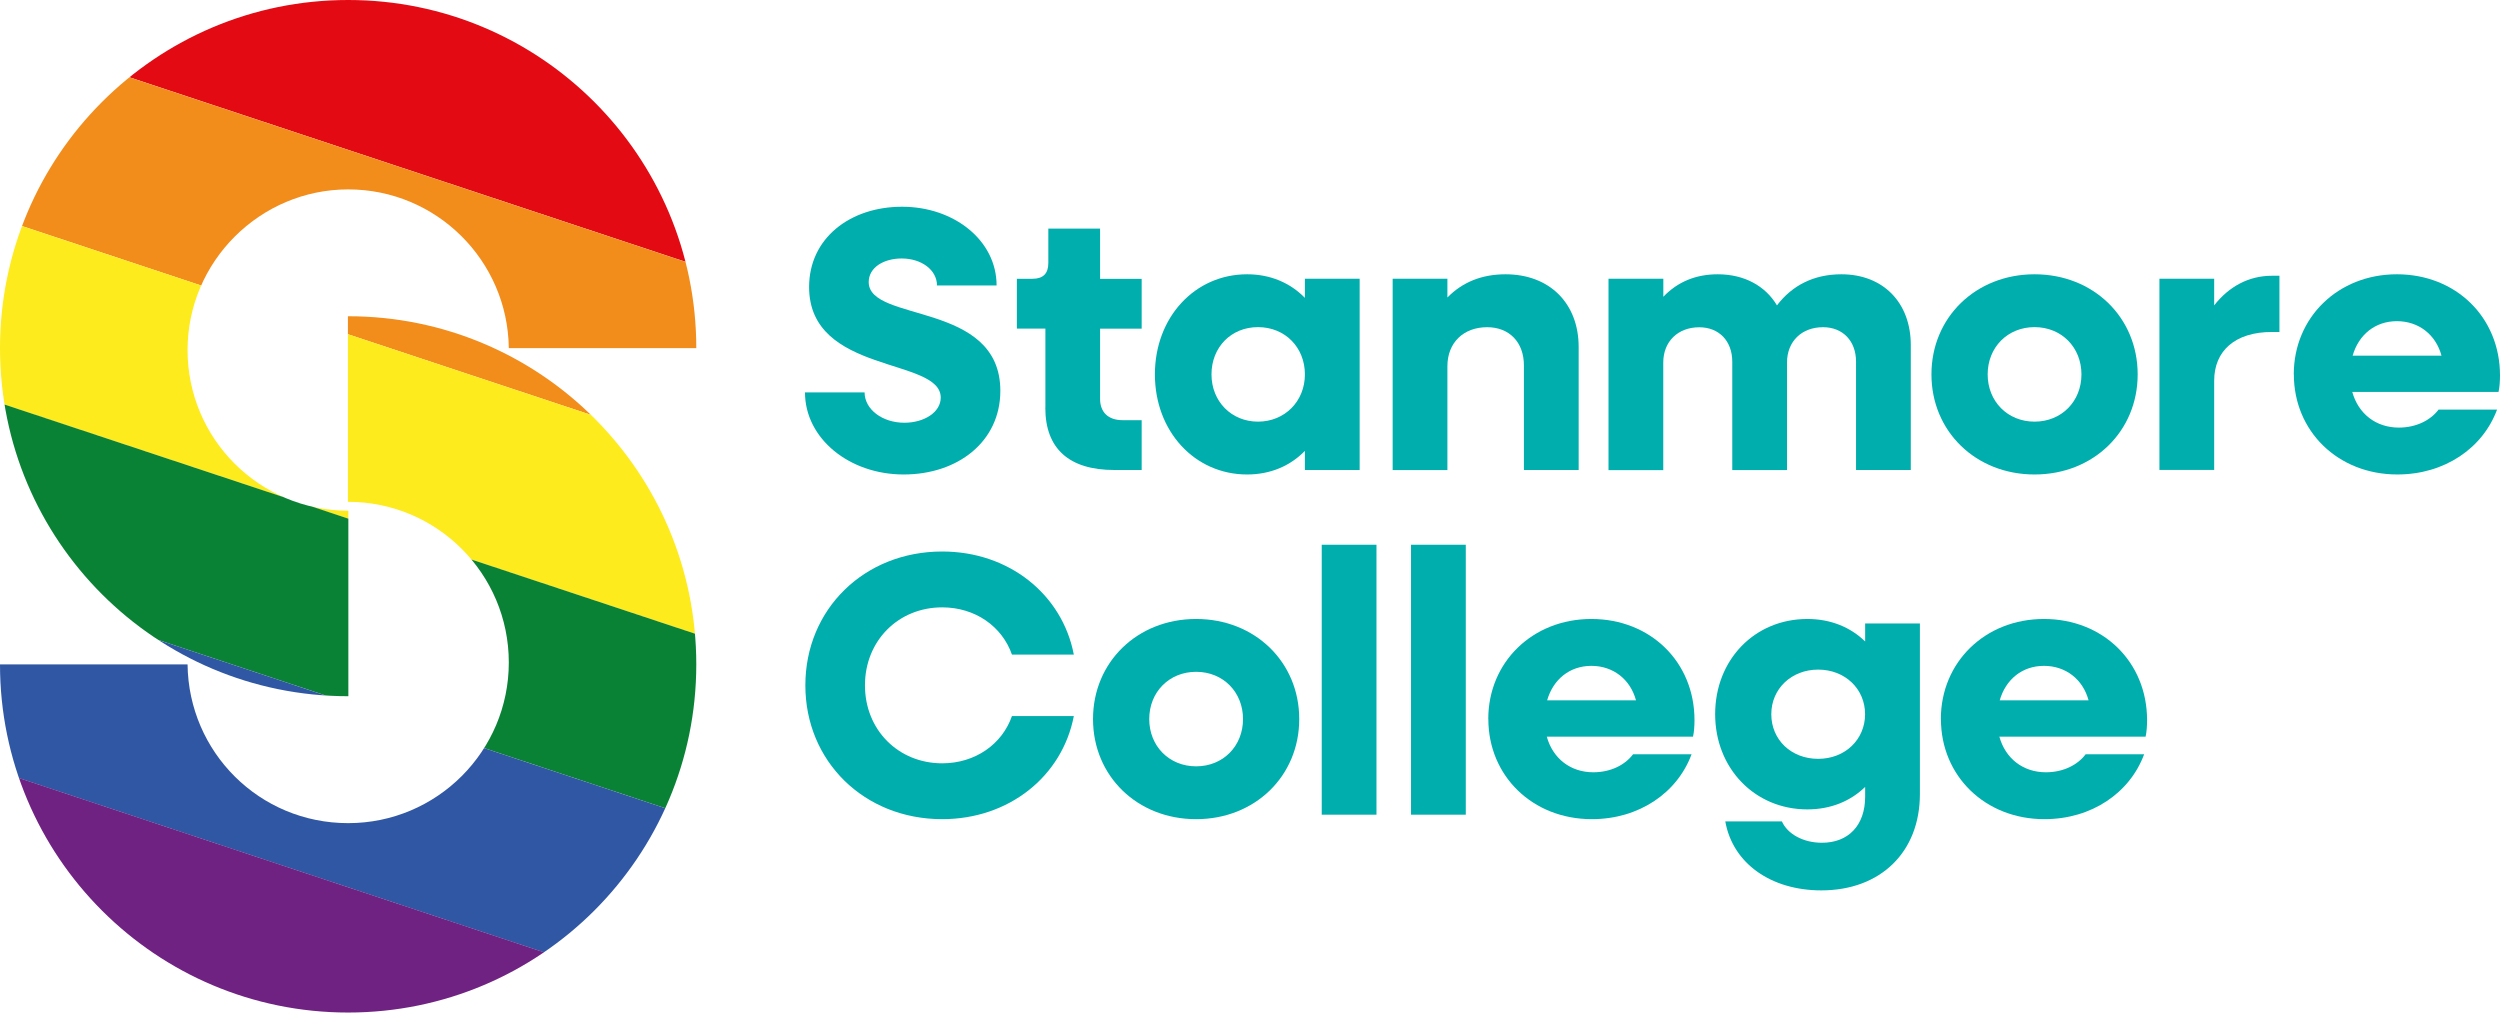
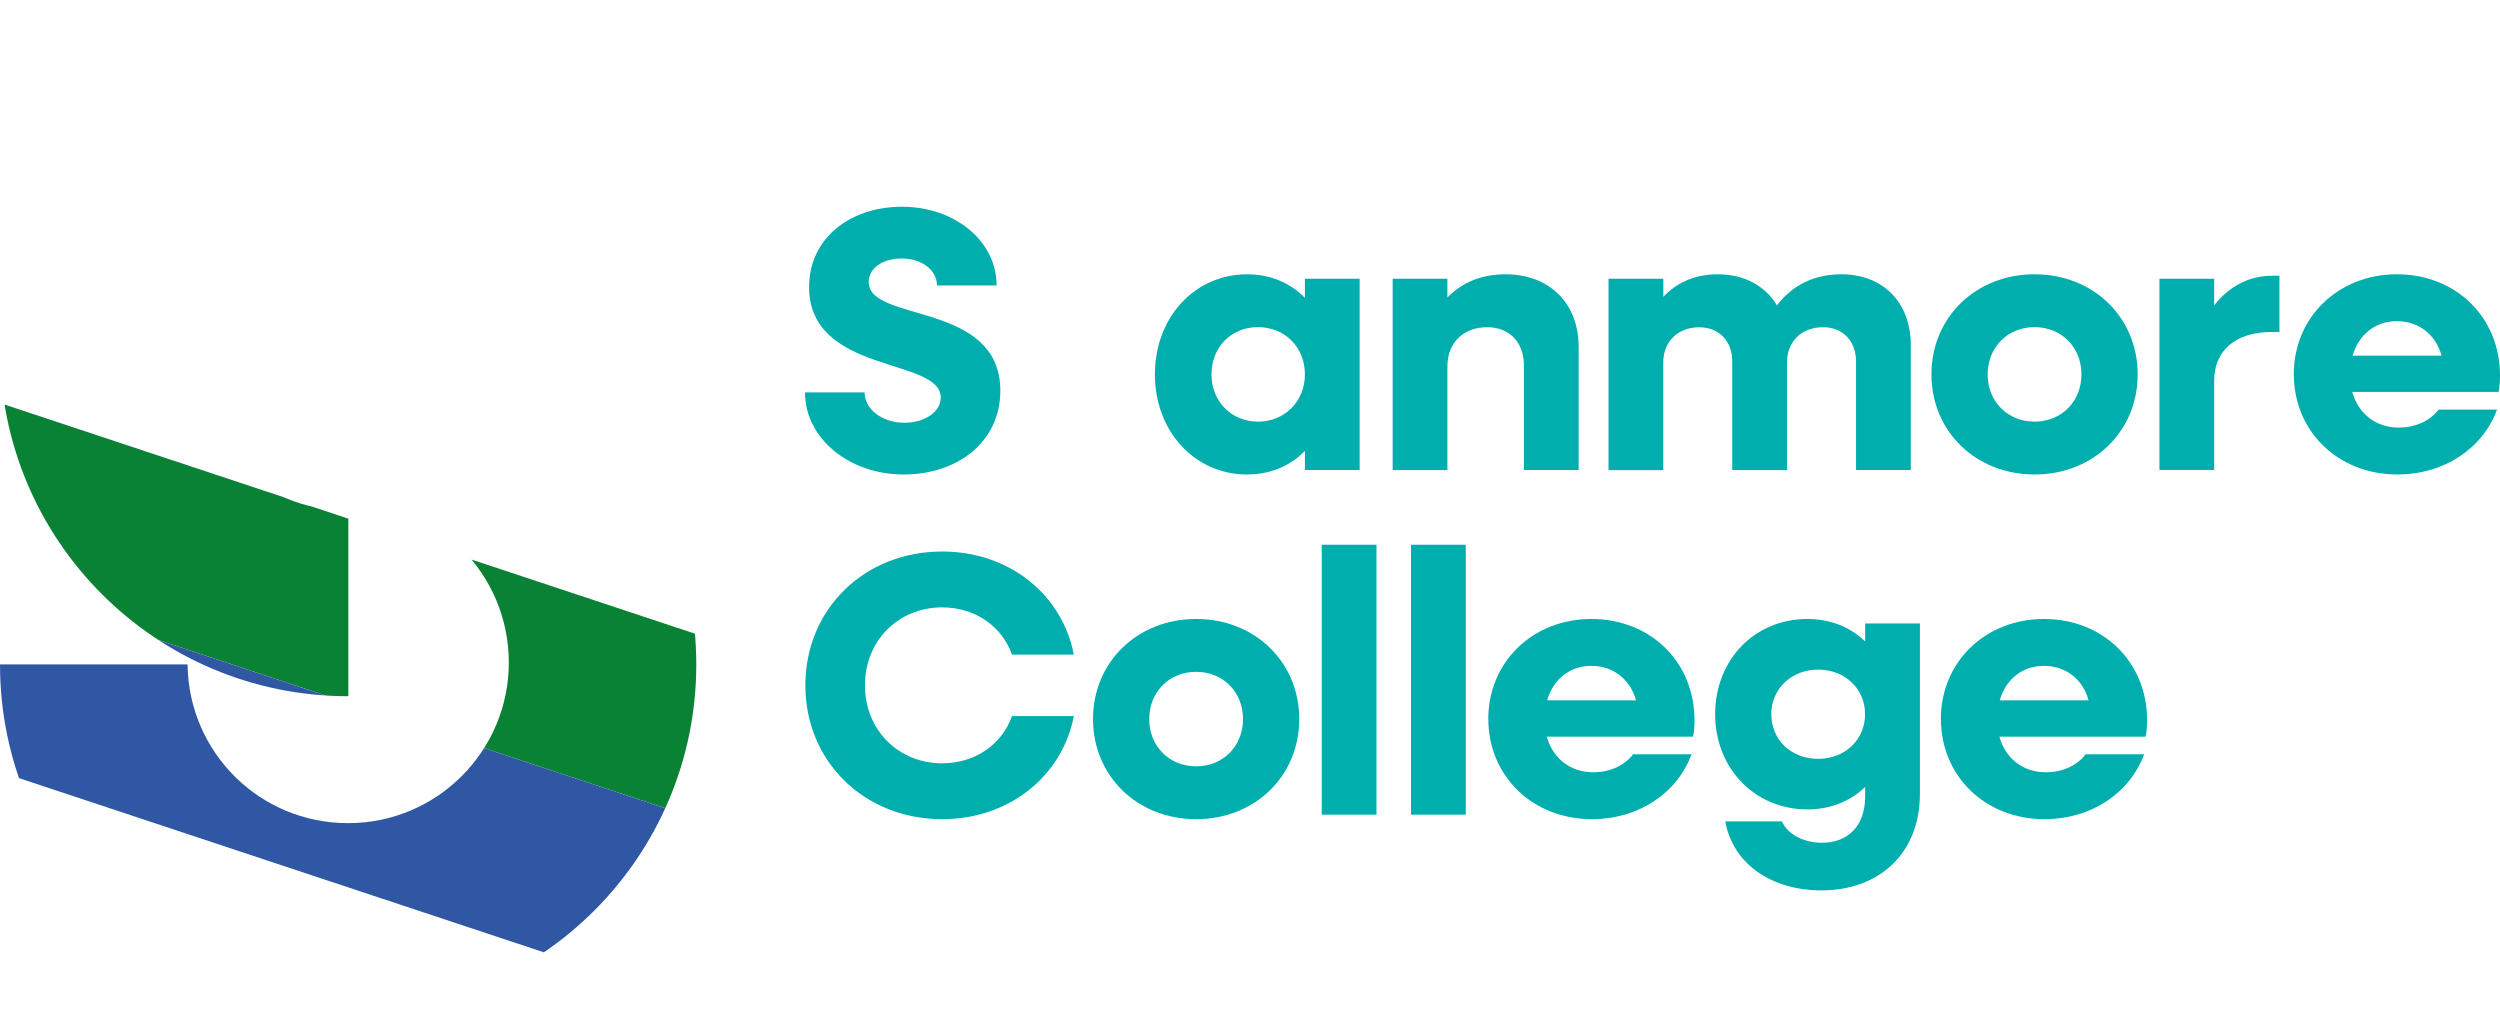
<svg xmlns="http://www.w3.org/2000/svg" id="Layer_1" version="1.1" viewBox="0 0 340.16 137.77">
  <defs>
    <style>
      .st0 {
        fill: none;
      }

      .st1 {
        fill: #00aeae;
      }

      .st2 {
        fill: #0a8236;
      }

      .st3 {
        fill: #e30a13;
      }

      .st4 {
        fill: #f28c1a;
      }

      .st5 {
        fill: #3057a4;
      }

      .st6 {
        fill: #fdeb1e;
      }

      .st7 {
        fill: #702282;
      }

      .st8 {
        clip-path: url(#clippath);
      }
    </style>
    <clipPath id="clippath">
      <path class="st0" d="M47.4,69.49v25.24h-.03c-26.16,0-47.37-21.21-47.37-47.36S21.21,0,47.37,0s47.37,21.21,47.37,47.37h-25.51c-.14-11.95-9.87-21.6-21.85-21.6s-21.86,9.79-21.86,21.86,9.79,21.86,21.86,21.86h.03,0ZM47.37,68.28c12.07,0,21.86,9.79,21.86,21.86s-9.79,21.86-21.86,21.86-21.71-9.65-21.85-21.6H0c0,26.16,21.21,47.37,47.37,47.37s47.37-21.21,47.37-47.37-21.21-47.37-47.37-47.37h-.03v25.24h.03Z" />
    </clipPath>
  </defs>
  <g>
    <path class="st1" d="M109.53,53.39h8.11c0,2.3,2.4,4.13,5.41,4.13,2.7,0,4.95-1.43,4.95-3.42,0-5.51-17.91-3.11-17.91-15.05,0-6.63,5.56-10.92,12.65-10.92s12.86,4.59,12.86,10.71h-8.11c0-2.09-2.09-3.67-4.8-3.67-2.45,0-4.49,1.22-4.49,3.21,0,5.56,17.91,2.55,17.91,14.8,0,6.89-5.76,11.38-13.16,11.38s-13.42-4.9-13.42-11.17h0Z" />
-     <path class="st1" d="M142.24,55.48v-10.77h-3.88v-6.78h2.14c1.43,0,2.14-.71,2.14-2.14v-4.69h7.04v6.84h5.66v6.78h-5.66v9.54c0,1.84,1.12,2.91,3.06,2.91h2.6v6.78h-3.72c-6.17,0-9.39-2.91-9.39-8.47h.01Z" />
    <path class="st1" d="M157.14,50.94c0-7.75,5.41-13.62,12.55-13.62,3.16,0,5.87,1.17,7.86,3.21v-2.6h7.45v26.02h-7.45v-2.6c-1.99,2.04-4.69,3.21-7.86,3.21-7.14,0-12.55-5.87-12.55-13.62ZM177.55,50.94c0-3.67-2.7-6.43-6.38-6.43s-6.33,2.76-6.33,6.43,2.7,6.43,6.33,6.43,6.38-2.76,6.38-6.43Z" />
    <path class="st1" d="M189.49,37.93h7.45v2.55c2.04-2.09,4.69-3.16,7.91-3.16,5.97,0,9.95,3.93,9.95,9.9v16.73h-7.45v-14.23c0-3.16-1.99-5.2-5-5.2-3.21,0-5.41,2.09-5.41,5.31v14.13h-7.45v-26.02h0Z" />
    <path class="st1" d="M218.87,37.93h7.45v2.45c1.94-2.04,4.44-3.06,7.4-3.06,3.62,0,6.48,1.58,8.06,4.23,2.09-2.75,5.05-4.23,8.77-4.23,5.66,0,9.44,3.83,9.44,9.64v16.99h-7.45v-14.74c0-2.81-1.79-4.69-4.49-4.69-2.91,0-4.9,1.94-4.9,4.8v14.64h-7.45v-14.74c0-2.81-1.79-4.69-4.49-4.69-2.91,0-4.9,1.94-4.9,4.8v14.64h-7.45v-26.04Z" />
    <path class="st1" d="M262.8,50.94c0-7.75,6.02-13.62,14.03-13.62s14.03,5.87,14.03,13.62-6.02,13.62-14.03,13.62-14.03-5.87-14.03-13.62ZM283.21,50.94c0-3.67-2.7-6.43-6.38-6.43s-6.38,2.76-6.38,6.43,2.7,6.43,6.38,6.43,6.38-2.76,6.38-6.43Z" />
    <path class="st1" d="M293.82,37.93h7.45v3.62c1.99-2.55,4.69-4.03,7.86-4.03h1.02v7.65h-1.02c-5.05,0-7.86,2.6-7.86,6.63v12.14h-7.45v-26.02h0Z" />
    <path class="st1" d="M312.1,50.94c0-7.75,6.02-13.62,14.03-13.62s14.03,5.82,14.03,13.77c0,.71-.05,1.58-.2,2.24h-19.9c.82,2.96,3.21,4.85,6.33,4.85,2.4,0,4.34-1.02,5.41-2.45h7.96c-1.94,5.25-7.14,8.83-13.57,8.83-8.06,0-14.08-5.87-14.08-13.62h0ZM320.11,48.39h12.09c-.77-2.86-3.11-4.69-6.07-4.69s-5.2,1.84-6.02,4.69Z" />
    <path class="st1" d="M109.58,93.25c0-10.36,8.01-18.21,18.62-18.21,9.08,0,16.33,5.82,17.91,14.03h-8.42c-1.33-3.83-5-6.43-9.49-6.43-5.97,0-10.51,4.54-10.51,10.61s4.54,10.61,10.51,10.61c4.49,0,8.16-2.6,9.49-6.43h8.42c-1.58,8.21-8.83,14.03-17.91,14.03-10.61,0-18.62-7.86-18.62-18.21Z" />
    <path class="st1" d="M148.72,97.84c0-7.75,6.02-13.62,14.03-13.62s14.03,5.87,14.03,13.62-6.02,13.62-14.03,13.62-14.03-5.87-14.03-13.62ZM169.13,97.84c0-3.67-2.7-6.43-6.38-6.43s-6.38,2.76-6.38,6.43,2.7,6.43,6.38,6.43,6.38-2.76,6.38-6.43Z" />
    <path class="st1" d="M179.84,74.12h7.45v36.73h-7.45v-36.73Z" />
    <path class="st1" d="M191.99,74.12h7.45v36.73h-7.45v-36.73Z" />
    <path class="st1" d="M202.5,97.84c0-7.75,6.02-13.62,14.03-13.62s14.03,5.82,14.03,13.77c0,.71-.05,1.58-.2,2.24h-19.9c.82,2.96,3.21,4.85,6.33,4.85,2.4,0,4.34-1.02,5.41-2.45h7.96c-1.94,5.25-7.14,8.83-13.57,8.83-8.06,0-14.08-5.87-14.08-13.62h-.01ZM210.51,95.29h12.09c-.77-2.86-3.11-4.69-6.07-4.69s-5.2,1.84-6.02,4.69h0Z" />
    <path class="st1" d="M233.37,97.18c0-7.4,5.36-12.96,12.55-12.96,3.16,0,5.87,1.12,7.86,3.06v-2.45h7.45v23.21c0,7.91-5.36,13.11-13.42,13.11-6.78,0-12.04-3.62-13.06-9.39h7.7c.77,1.73,2.91,2.91,5.46,2.91,3.57,0,5.87-2.35,5.87-6.27v-1.33c-1.99,1.94-4.69,3.06-7.86,3.06-7.19,0-12.55-5.61-12.55-12.96h0ZM253.77,97.18c0-3.47-2.75-6.07-6.38-6.07s-6.38,2.6-6.38,6.07,2.7,6.07,6.38,6.07,6.38-2.65,6.38-6.07Z" />
    <path class="st1" d="M264.08,97.84c0-7.75,6.02-13.62,14.03-13.62s14.03,5.82,14.03,13.77c0,.71-.05,1.58-.2,2.24h-19.9c.82,2.96,3.21,4.85,6.33,4.85,2.4,0,4.34-1.02,5.41-2.45h7.96c-1.94,5.25-7.14,8.83-13.57,8.83-8.06,0-14.08-5.87-14.08-13.62h0ZM272.09,95.29h12.09c-.77-2.86-3.11-4.69-6.07-4.69s-5.2,1.84-6.02,4.69Z" />
  </g>
  <g class="st8">
    <g>
-       <rect class="st3" x="-67.68" y="1.15" width="261.48" height="23.81" transform="translate(7.32 -19.2) rotate(18.36)" />
-       <rect class="st4" x="-75.18" y="23.75" width="261.48" height="23.81" transform="translate(14.06 -15.68) rotate(18.36)" />
-       <rect class="st6" x="-82.68" y="46.35" width="261.48" height="23.81" transform="translate(20.79 -12.17) rotate(18.36)" />
      <rect class="st2" x="-90.17" y="68.94" width="261.48" height="23.81" transform="translate(27.53 -8.66) rotate(18.36)" />
      <rect class="st5" x="-97.67" y="91.54" width="261.48" height="23.81" transform="translate(34.26 -5.15) rotate(18.36)" />
-       <rect class="st7" x="-105.09" y="114.16" width="261.48" height="23.81" transform="translate(41.01 -1.67) rotate(18.36)" />
    </g>
  </g>
</svg>